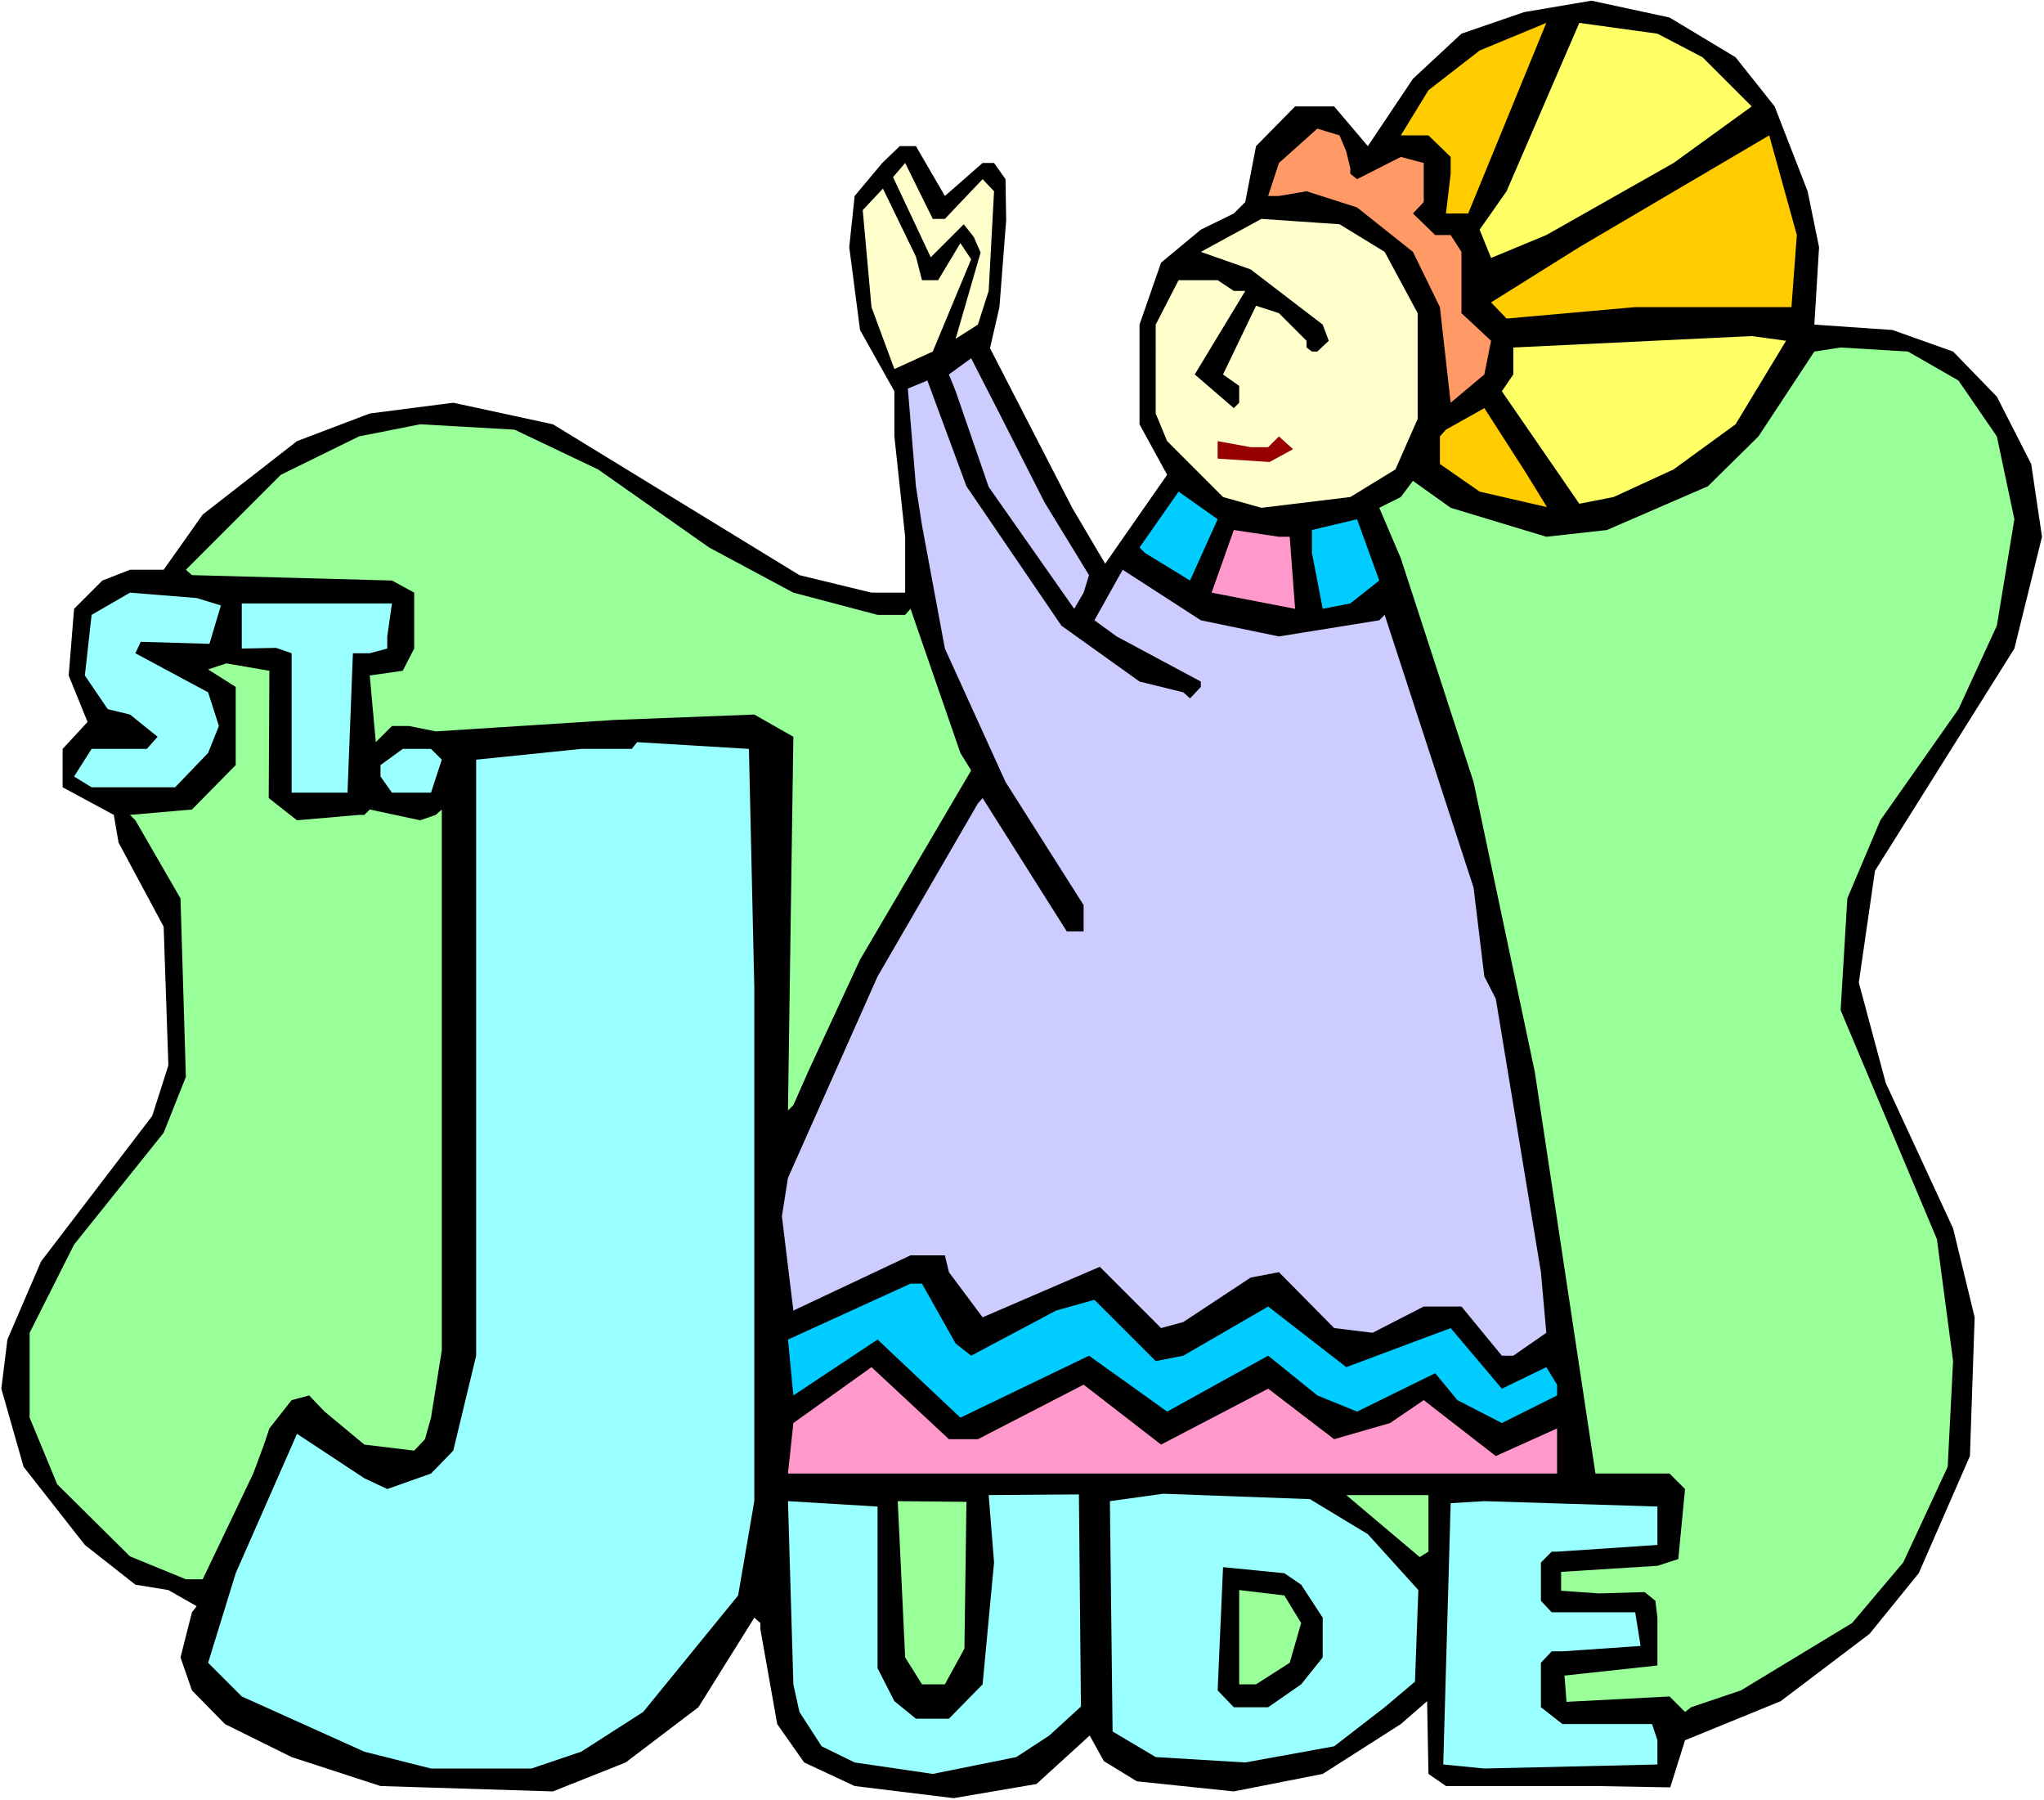
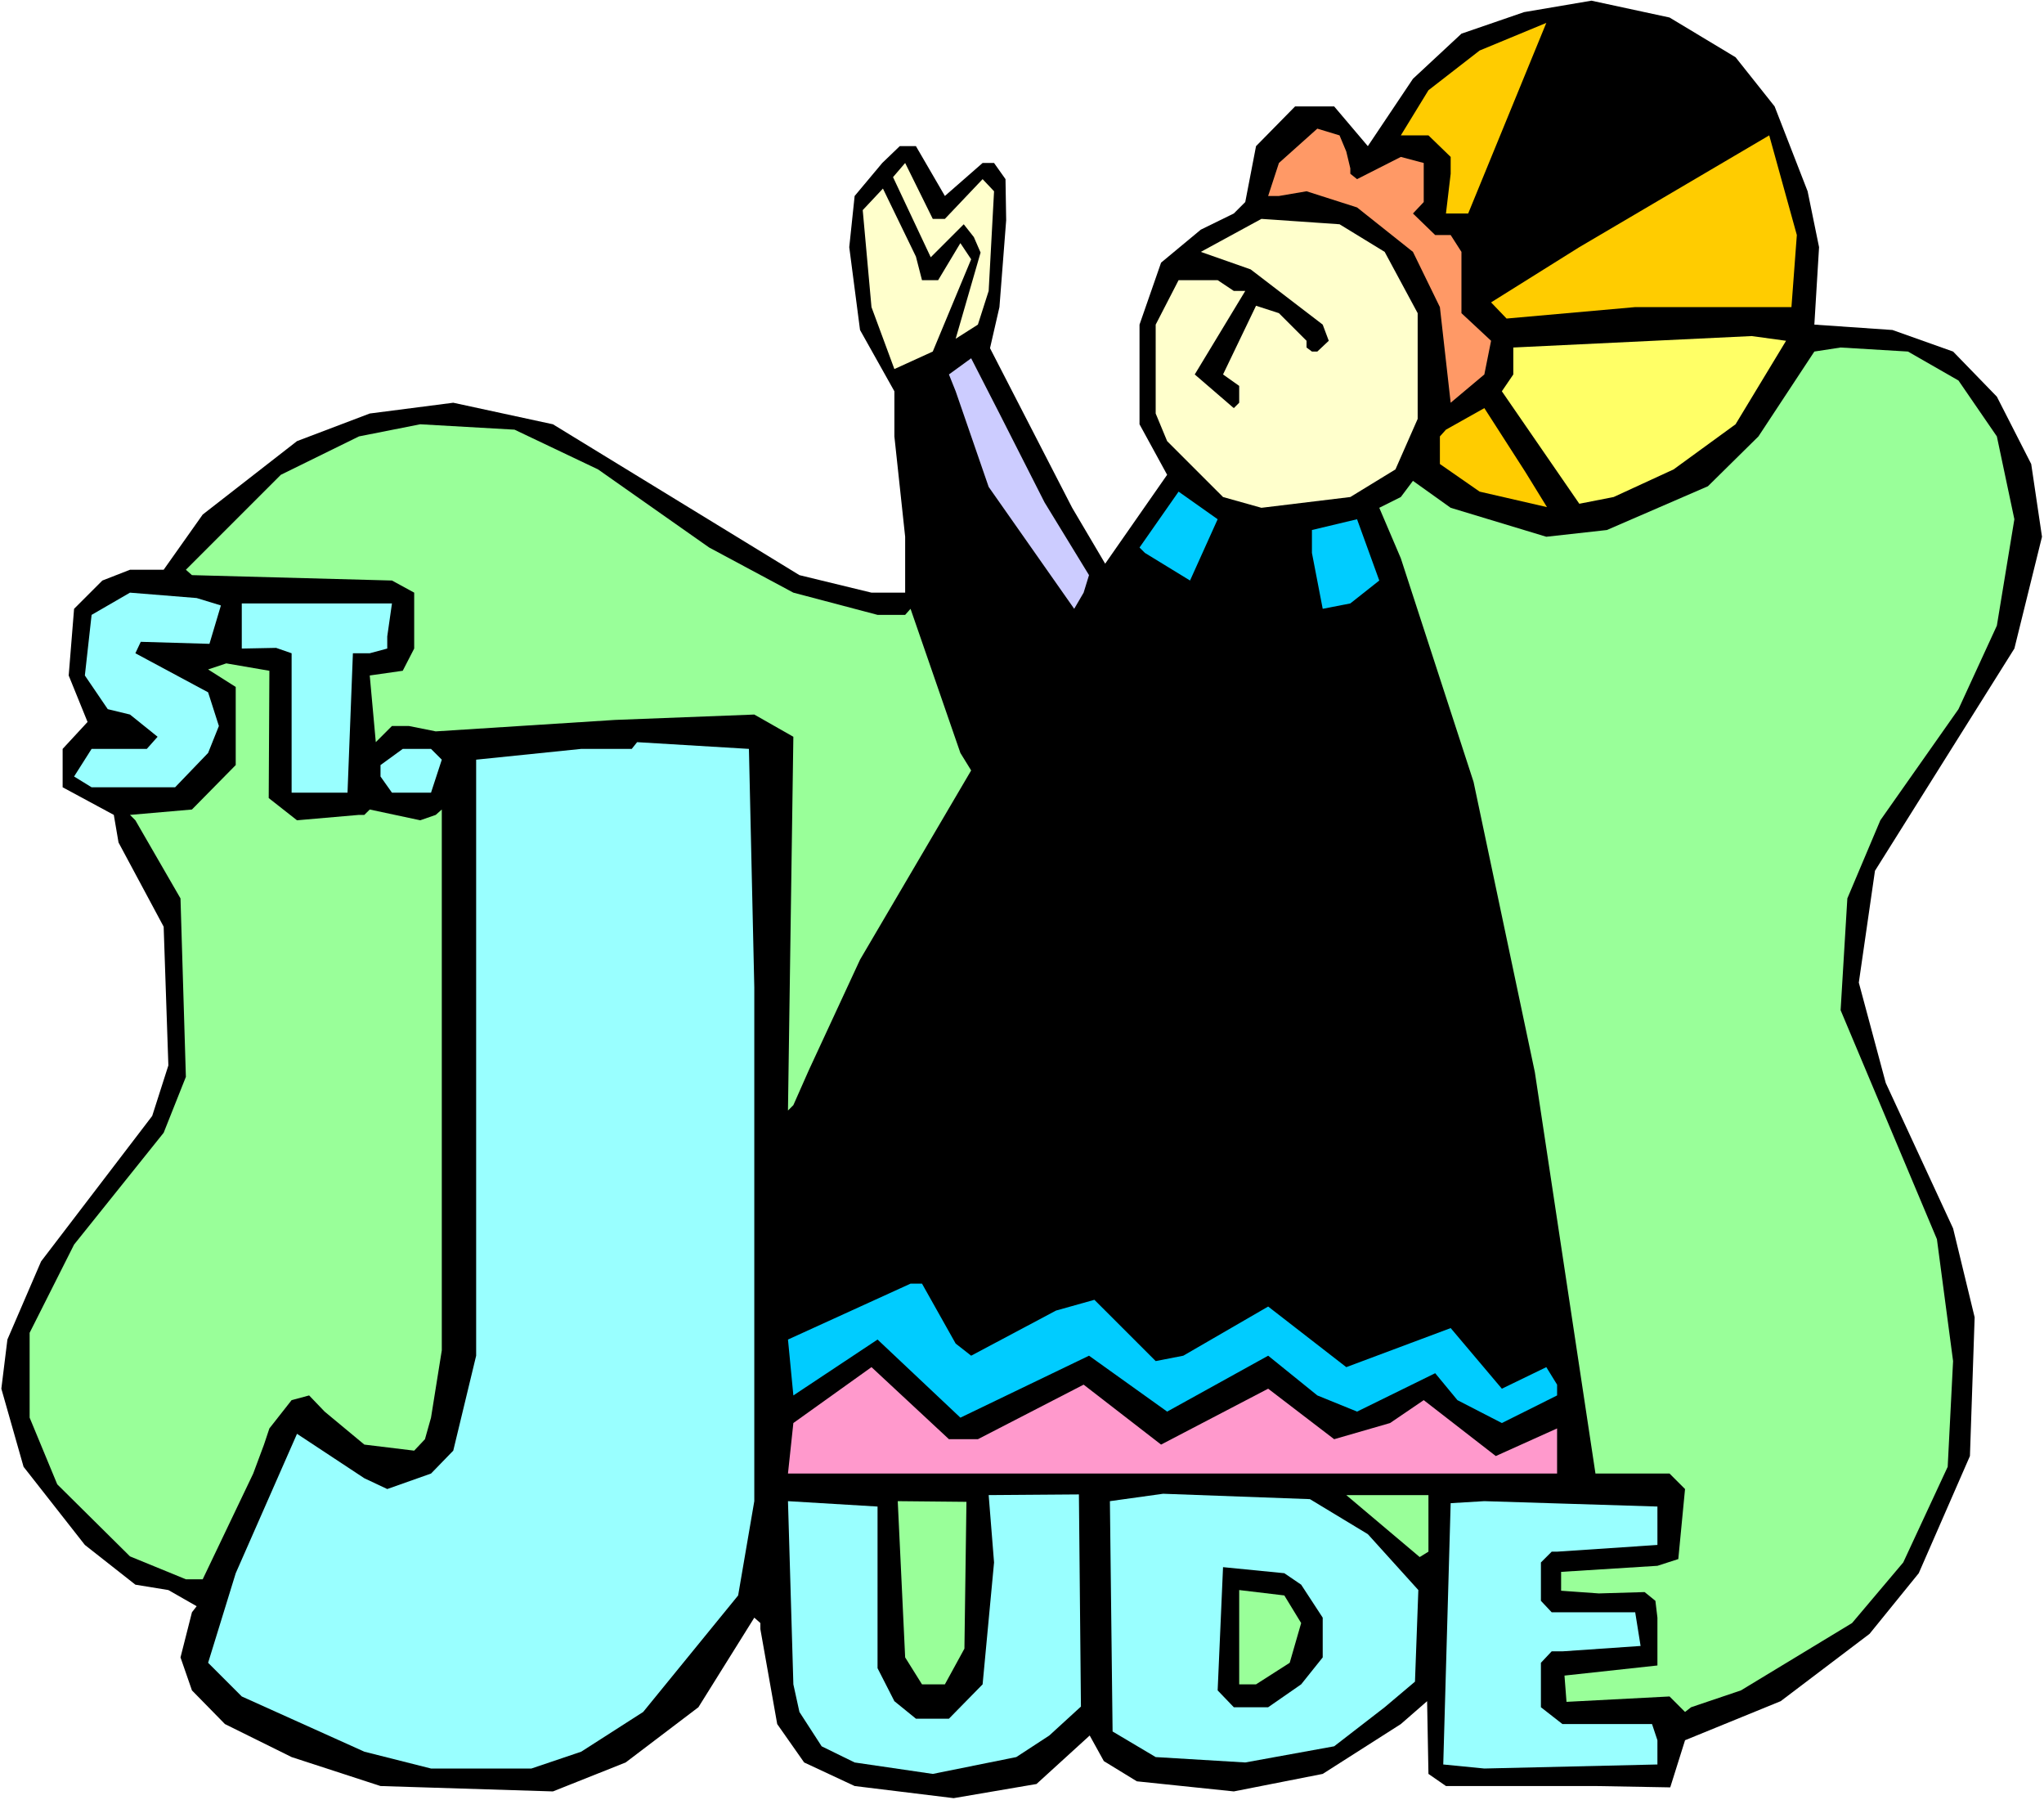
<svg xmlns="http://www.w3.org/2000/svg" xmlns:ns1="http://sodipodi.sourceforge.net/DTD/sodipodi-0.dtd" xmlns:ns2="http://www.inkscape.org/namespaces/inkscape" version="1.0" width="129.766mm" height="114.257mm" id="svg33" ns1:docname="Jude.wmf">
  <rect width="100%" height="100%" fill="#808080" stroke="none" />
  <ns1:namedview id="namedview33" pagecolor="#ffffff" bordercolor="#000000" borderopacity="0.25" ns2:showpageshadow="2" ns2:pageopacity="0.0" ns2:pagecheckerboard="0" ns2:deskcolor="#d1d1d1" ns2:document-units="mm" />
  <defs id="defs1">
    <pattern id="WMFhbasepattern" patternUnits="userSpaceOnUse" width="6" height="6" x="0" y="0" />
  </defs>
  <path style="fill:#ffffff;fill-opacity:1;fill-rule:evenodd;stroke:none" d="M 0,431.838 H 490.455 V 0 H 0 Z" id="path1" />
  <path style="fill:#000000;fill-opacity:1;fill-rule:evenodd;stroke:none" d="m 416.443,13.732 9.373,11.794 7.918,20.356 2.747,13.409 -1.131,18.579 18.746,1.292 14.544,5.17 10.504,10.824 8.242,16.156 2.586,17.448 -6.626,26.818 -33.451,53.313 -3.878,26.818 6.464,24.072 16.16,34.896 5.171,21.325 -1.131,33.28 -12.282,28.111 -11.797,14.54 -21.331,16.156 -22.947,9.37 -3.555,11.309 -17.938,-0.323 h -35.875 l -4.202,-2.908 -0.323,-17.448 -6.302,5.493 -18.746,11.955 -21.331,4.2 -23.27,-2.423 -7.918,-4.847 -3.394,-6.139 -12.766,11.632 -19.877,3.393 -23.755,-2.908 -12.12,-5.654 -6.464,-9.209 -4.04,-22.779 v -1.454 l -1.454,-1.292 -13.413,21.487 -17.453,13.248 -17.453,6.947 -41.37,-1.292 -21.331,-6.947 -15.998,-7.916 -7.918,-8.078 -2.747,-7.916 2.747,-10.824 1.131,-1.454 -6.787,-3.877 -7.918,-1.292 L 20.362,370.609 5.656,351.868 0.323,333.128 1.778,321.334 9.858,302.594 36.522,267.698 40.4,255.581 39.269,222.301 28.442,202.106 27.31,195.482 15.029,188.859 v -9.209 l 5.979,-6.462 -4.525,-11.147 1.293,-15.994 6.787,-6.785 6.626,-2.585 h 8.08 l 9.373,-13.248 22.624,-17.61 17.453,-6.624 20.038,-2.585 23.917,5.17 59.146,36.188 17.291,4.2 h 8.08 V 128.76 L 214.605,104.688 V 93.864 l -8.242,-14.702 -2.586,-19.871 1.293,-12.278 6.626,-7.916 4.202,-4.039 h 3.878 l 6.949,11.955 9.05,-7.916 h 2.747 l 2.747,3.877 0.162,9.855 -1.616,20.841 -2.262,9.855 19.715,38.289 7.918,13.409 14.867,-21.325 -6.626,-12.117 V 77.87 l 5.171,-14.863 9.534,-7.916 7.918,-3.877 2.747,-2.746 2.586,-13.409 9.373,-9.532 h 9.373 l 8.08,9.532 L 339.036,18.902 350.672,8.078 365.7,2.908 381.86,0.162 400.606,4.2 Z" id="path2" />
  <path style="fill:#ffcc00;fill-opacity:1;fill-rule:evenodd;stroke:none" d="m 346.955,51.213 1.131,-9.532 v -4.039 l -5.333,-5.17 h -6.626 L 342.753,21.648 355.035,12.117 371.033,5.493 352.288,51.213 Z" id="path3" />
-   <path style="fill:#ffff66;fill-opacity:1;fill-rule:evenodd;stroke:none" d="m 408.524,13.732 11.797,11.794 -18.746,13.571 -30.542,17.286 -13.251,5.493 -2.747,-6.785 6.464,-9.209 17.453,-40.389 18.746,2.585 z" id="path4" />
  <path style="fill:#ff9966;fill-opacity:1;fill-rule:evenodd;stroke:none" d="m 323.038,36.35 0.97,4.039 v 1.292 l 1.616,1.292 10.504,-5.331 5.494,1.454 v 9.37 l -2.586,2.746 5.333,5.17 h 3.717 l 2.586,4.039 v 14.702 l 7.11,6.624 -1.616,8.078 -8.08,6.785 -2.586,-22.941 -6.464,-13.248 -13.413,-10.663 -12.12,-3.877 -6.626,1.131 h -2.586 l 2.586,-7.916 9.211,-8.239 5.333,1.616 z" id="path5" />
  <path style="fill:#ffcc00;fill-opacity:1;fill-rule:evenodd;stroke:none" d="M 429.856,73.669 H 392.364 L 361.499,76.416 357.782,72.539 378.952,59.291 424.523,32.473 431.148,56.383 Z" id="path6" />
  <path style="fill:#ffffcc;fill-opacity:1;fill-rule:evenodd;stroke:none" d="m 226.725,52.506 9.05,-9.532 2.747,2.908 -1.293,23.91 -2.586,8.078 -5.333,3.393 5.979,-20.679 -1.616,-3.716 -2.424,-3.07 -7.918,7.916 -9.05,-19.225 2.909,-3.393 6.626,13.409 z" id="path7" />
  <path style="fill:#ffffcc;fill-opacity:1;fill-rule:evenodd;stroke:none" d="m 221.23,67.207 h 3.878 l 5.333,-8.886 2.586,3.877 -9.211,22.133 -9.211,4.2 -5.494,-14.863 -2.101,-23.264 4.848,-5.17 7.918,16.317 z" id="path8" />
  <path style="fill:#ffffcc;fill-opacity:1;fill-rule:evenodd;stroke:none" d="m 332.249,60.422 7.918,14.702 v 25.364 l -5.333,12.117 -10.827,6.624 -21.331,2.585 -9.211,-2.585 -13.413,-13.409 -2.747,-6.624 V 77.87 l 5.494,-10.663 h 9.373 l 3.878,2.585 h 2.747 l -12.12,20.033 9.373,8.078 1.293,-1.292 v -4.039 l -3.878,-2.746 7.918,-16.479 5.494,1.777 6.626,6.624 v 1.616 l 1.293,0.969 h 1.293 l 2.747,-2.585 -1.454,-3.877 -17.291,-13.248 -11.958,-4.2 14.544,-7.916 18.746,1.292 z" id="path9" />
  <path style="fill:#ffff66;fill-opacity:1;fill-rule:evenodd;stroke:none" d="m 416.443,101.78 -14.867,10.824 -14.382,6.624 -8.242,1.616 -18.584,-26.98 2.747,-4.039 v -6.462 l 57.206,-2.746 8.242,1.131 z" id="path10" />
  <path style="fill:#99ff99;fill-opacity:1;fill-rule:evenodd;stroke:none" d="m 469.932,91.279 9.211,13.409 4.202,19.871 -4.202,25.526 -9.211,20.033 -18.746,26.657 -7.918,18.74 -1.616,26.818 23.109,54.929 3.878,29.242 -1.293,25.364 -10.666,22.941 -12.282,14.54 -26.664,16.156 -11.958,4.039 -1.454,1.131 -3.717,-3.716 -24.725,1.292 -0.485,-6.301 22.301,-2.423 v -11.47 l -0.485,-4.039 -2.586,-2.1 -10.989,0.323 -9.05,-0.646 v -4.524 l 23.109,-1.454 5.01,-1.616 1.616,-16.802 -3.717,-3.716 h -17.776 l -14.544,-96.287 -14.706,-69.631 -17.453,-53.636 -5.171,-12.117 5.171,-2.585 2.909,-3.877 9.05,6.462 22.947,6.947 14.544,-1.616 24.24,-10.501 12.12,-11.955 13.413,-20.356 6.302,-0.969 16.16,0.969 z" id="path11" />
  <path style="fill:#ccccff;fill-opacity:1;fill-rule:evenodd;stroke:none" d="m 250.641,120.521 10.666,17.448 -1.293,4.2 -2.262,3.877 -20.523,-29.242 -7.918,-22.941 -1.616,-4.039 5.333,-3.877 6.787,13.248 z" id="path12" />
-   <path style="fill:#ccccff;fill-opacity:1;fill-rule:evenodd;stroke:none" d="m 254.681,150.085 18.746,13.409 10.504,2.585 1.616,1.454 2.586,-2.746 v -1.292 l -20.2,-10.824 -5.333,-3.877 5.333,-9.532 1.454,-2.585 18.746,12.117 18.746,3.877 24.078,-3.877 1.293,-1.292 21.331,65.43 2.586,21.325 2.747,5.331 10.827,65.592 1.293,14.54 -7.918,5.493 h -2.747 L 350.672,313.418 h -9.05 l -12.282,6.301 -9.211,-1.131 -13.251,-13.409 -6.787,1.292 -16.16,10.663 -5.333,1.454 -14.706,-14.702 -28.118,12.117 -8.08,-10.824 -0.97,-4.039 h -8.242 l -28.118,13.248 -2.747,-22.618 1.454,-9.209 21.493,-48.305 24.078,-41.52 1.131,-1.292 20.2,31.988 h 4.04 v -6.301 l -18.746,-29.565 -14.544,-31.988 -5.494,-29.565 -1.454,-9.37 -1.939,-23.426 4.686,-1.939 9.373,25.364 z" id="path13" />
  <path style="fill:#ffcc00;fill-opacity:1;fill-rule:evenodd;stroke:none" d="m 371.195,121.651 -16.16,-3.716 -9.534,-6.624 v -6.624 l 1.454,-1.616 9.211,-5.17 9.858,15.348 z" id="path14" />
  <path style="fill:#99ff99;fill-opacity:1;fill-rule:evenodd;stroke:none" d="m 143.501,112.604 26.664,18.74 20.2,10.824 20.2,5.331 h 6.626 l 1.293,-1.454 11.958,34.573 2.586,4.2 -26.664,45.397 -12.282,26.495 -3.717,8.401 -1.293,1.292 1.293,-89.663 -9.373,-5.331 -33.451,1.292 -42.986,2.746 -6.464,-1.292 h -4.04 l -3.878,3.877 -1.454,-15.994 7.918,-1.131 2.747,-5.331 v -13.409 l -5.333,-2.908 -47.995,-1.292 -1.454,-1.292 22.786,-22.779 18.746,-9.209 14.706,-2.908 22.624,1.292 z" id="path15" />
-   <path style="fill:#990000;fill-opacity:1;fill-rule:evenodd;stroke:none" d="m 304.616,110.827 -12.443,-0.808 v -4.2 l 7.918,1.454 h 4.202 l 2.586,-2.585 3.394,3.07 z" id="path16" />
  <path style="fill:#00ccff;fill-opacity:1;fill-rule:evenodd;stroke:none" d="m 285.547,139.261 -10.827,-6.624 -1.293,-1.292 9.373,-13.409 9.373,6.624 z" id="path17" />
  <path style="fill:#00ccff;fill-opacity:1;fill-rule:evenodd;stroke:none" d="m 324.008,144.754 -6.626,1.292 -2.586,-13.409 v -5.493 l 10.827,-2.585 5.333,14.702 z" id="path18" />
-   <path style="fill:#ff99cc;fill-opacity:1;fill-rule:evenodd;stroke:none" d="m 306.878,128.76 h 2.586 l 1.293,17.286 -20.038,-3.877 5.333,-15.025 z" id="path19" />
  <path style="fill:#99ffff;fill-opacity:1;fill-rule:evenodd;stroke:none" d="m 53.005,145.239 -2.747,9.209 -16.483,-0.485 -1.293,2.746 17.453,9.37 2.586,8.078 -2.586,6.462 -7.918,8.239 H 21.978 l -4.202,-2.585 4.202,-6.624 H 35.229 l 2.586,-2.908 -6.626,-5.331 -5.333,-1.292 -5.494,-8.078 1.616,-14.54 9.211,-5.331 15.998,1.292 z" id="path20" />
  <path style="fill:#99ffff;fill-opacity:1;fill-rule:evenodd;stroke:none" d="m 92.92,152.67 v 2.908 l -4.202,1.131 h -4.04 l -1.293,33.442 H 69.973 v -33.442 l -3.717,-1.292 -8.242,0.162 v -10.824 h 36.037 z" id="path21" />
  <path style="fill:#99ff99;fill-opacity:1;fill-rule:evenodd;stroke:none" d="m 64.478,191.444 6.787,5.331 14.867,-1.292 h 1.293 l 1.293,-1.292 12.12,2.585 3.717,-1.292 1.454,-1.292 v 129.729 l -2.586,16.156 -1.454,5.17 -2.586,2.746 -11.958,-1.454 -9.534,-7.916 -3.717,-3.877 -4.202,1.131 -5.333,6.785 -1.293,3.877 -2.586,6.947 -12.12,25.364 H 44.602 L 31.189,373.355 13.736,356.069 7.11,340.075 v -20.356 l 10.666,-21.164 21.493,-26.818 5.333,-13.409 -1.293,-42.812 -10.827,-18.74 -1.293,-1.292 14.867,-1.292 10.504,-10.663 v -18.74 l -6.626,-4.2 4.363,-1.454 10.342,1.777 z" id="path22" />
  <path style="fill:#99ffff;fill-opacity:1;fill-rule:evenodd;stroke:none" d="M 180.992,236.841 V 360.108 l -3.878,22.618 -22.786,27.949 -14.867,9.532 -11.958,4.039 h -24.078 l -15.998,-4.039 -29.411,-13.248 -8.08,-8.078 6.626,-21.487 14.706,-33.442 16.16,10.663 5.494,2.585 10.504,-3.716 5.333,-5.493 5.494,-22.779 V 182.235 l 25.21,-2.585 h 12.12 l 1.293,-1.616 26.826,1.616 z" id="path23" />
  <path style="fill:#99ffff;fill-opacity:1;fill-rule:evenodd;stroke:none" d="m 106.009,182.235 -2.586,7.916 h -9.373 l -2.747,-3.877 v -2.746 l 5.333,-3.877 h 6.787 z" id="path24" />
  <path style="fill:#00ccff;fill-opacity:1;fill-rule:evenodd;stroke:none" d="m 229.31,322.304 3.717,2.908 20.362,-10.824 9.211,-2.585 14.706,14.702 6.626,-1.292 20.362,-11.794 18.746,14.54 25.048,-9.37 12.282,14.54 10.666,-5.17 2.586,4.2 v 2.585 l -13.251,6.624 -10.666,-5.493 -5.333,-6.462 -18.746,9.209 -9.534,-3.877 -11.797,-9.532 -24.24,13.409 -18.746,-13.409 -30.866,14.863 -19.877,-18.74 -20.2,13.409 -1.293,-13.409 29.411,-13.409 h 2.747 z" id="path25" />
  <path style="fill:#ff99cc;fill-opacity:1;fill-rule:evenodd;stroke:none" d="m 234.643,345.245 25.371,-13.086 18.584,14.378 25.694,-13.409 15.837,12.117 13.413,-3.877 8.08,-5.493 17.291,13.409 14.706,-6.624 v 10.824 H 189.072 l 1.293,-12.117 18.746,-13.409 18.584,17.286 z" id="path26" />
  <path style="fill:#99ff99;fill-opacity:1;fill-rule:evenodd;stroke:none" d="m 342.753,372.224 -2.101,1.292 -17.614,-14.863 h 19.715 z" id="path27" />
  <path style="fill:#99ffff;fill-opacity:1;fill-rule:evenodd;stroke:none" d="m 210.565,400.174 4.04,7.916 5.171,4.2 h 7.918 l 8.08,-8.239 2.747,-29.242 -1.293,-16.156 21.654,-0.162 0.485,50.89 -7.595,6.947 -7.918,5.17 -20.038,4.039 -18.746,-2.746 -7.918,-3.877 -5.333,-8.239 -1.454,-6.624 -1.293,-43.943 21.493,1.292 z" id="path28" />
  <path style="fill:#99ff99;fill-opacity:1;fill-rule:evenodd;stroke:none" d="m 231.411,395.488 -4.686,8.562 h -5.494 l -4.04,-6.462 -1.778,-37.481 16.483,0.162 z" id="path29" />
  <path style="fill:#99ffff;fill-opacity:1;fill-rule:evenodd;stroke:none" d="m 328.209,368.024 12.12,13.409 -0.808,21.972 -7.272,6.139 -12.12,9.37 -21.331,3.877 -21.493,-1.292 -10.342,-6.139 -0.646,-55.252 12.766,-1.777 35.229,1.292 z" id="path30" />
  <path style="fill:#99ffff;fill-opacity:1;fill-rule:evenodd;stroke:none" d="m 397.697,370.609 -24.078,1.616 h -1.293 l -2.586,2.585 v 9.209 l 2.586,2.746 h 20.038 l 1.293,8.078 -18.746,1.292 h -2.586 l -2.586,2.746 v 10.663 l 5.171,4.039 h 21.493 l 1.293,3.877 v 5.816 l -41.531,0.969 -9.858,-0.969 1.778,-62.684 8.08,-0.485 41.531,1.292 z" id="path31" />
  <path style="fill:#000000;fill-opacity:1;fill-rule:evenodd;stroke:none" d="m 312.211,380.141 5.171,7.916 v 9.532 l -5.171,6.462 -7.918,5.493 h -8.242 l -3.878,-4.039 1.293,-29.565 14.706,1.454 z" id="path32" />
  <path style="fill:#99ff99;fill-opacity:1;fill-rule:evenodd;stroke:none" d="m 312.211,389.349 -2.747,9.532 -8.08,5.17 h -4.04 v -22.618 l 10.827,1.292 z" id="path33" />
</svg>